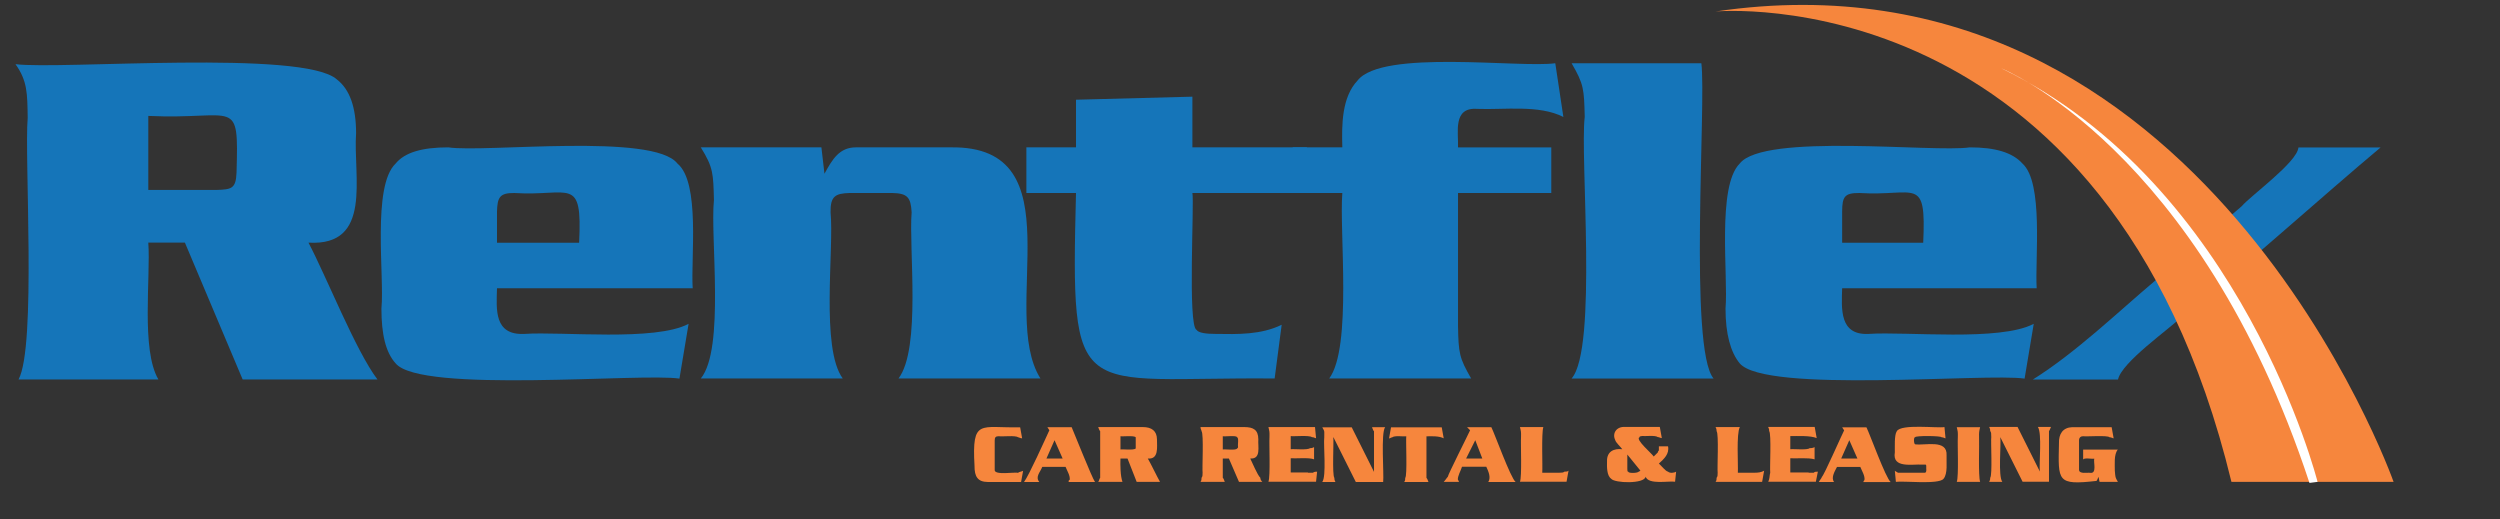
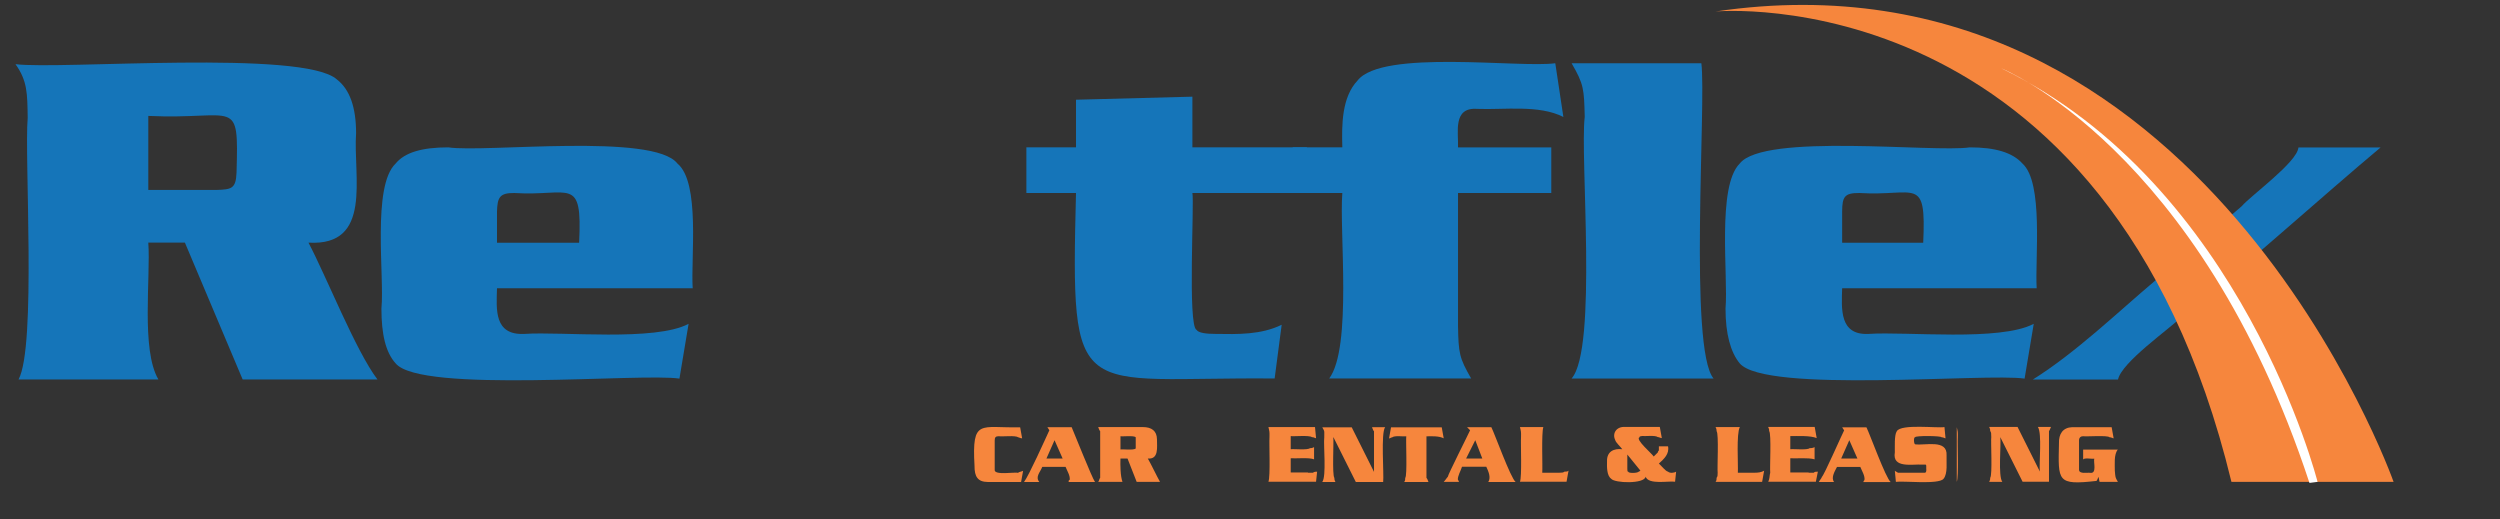
<svg xmlns="http://www.w3.org/2000/svg" id="Layer_1" version="1.1" viewBox="0 0 2130.8 442.7">
  <rect x="0" y="0" width="2130.8" height="442.7" fill="#333333" stroke="none" />
  <defs>
    <style>
      .st0 {
        fill: #fff;
      }

      .st1 {
        fill: #f6863d;
      }

      .st2 {
        fill: #1575b9;
      }
    </style>
  </defs>
  <path class="st1" d="M871.2,373.6c-1.7,0-2.6-.9-3.5-.9-2.2-1.8-13.5-.4-16.4-.9-2.6,0-3.5.9-3.5,3.5v25.1c-.7,5,17.6,1.7,19.9,2.6.9-.9,2.6-.9,4.3-1.7l-1.7,9.5h-28.5c-8.4-.1-11.3-4.5-11.2-13.8-2.3-40.7,4.9-32,38.9-32.8l1.7,9.5Z" />
  <path class="st1" d="M888.4,397.8c-1.9,4.9-6.2,8.5-2.6,13h-13c4.2-5.5,18.4-37.2,21.6-44.1l-1.7-2.6h20.7c2.3,5.2,17.2,42.9,19.9,46.7h-22.5c0-.9,0-1.7.9-1.7.7-3.4-2.3-8.1-3.5-11.2h-19.9ZM905.7,390.8l-6.9-15.6-6.9,15.6h13.8Z" />
  <path class="st1" d="M955,390.8c-.2,5.5-.1,14.9,1.7,19.9h-20.7c.9-.9.9-2.6,1.7-3.5v-39.7c-.9-.9-.9-1.7-1.7-3.5h38c7.6,0,12,3.3,12.1,10.4,0,6.6,1.7,17.3-7.8,16.4,2.7,4.6,7.9,15.6,10.4,19.9h-19.9l-7.8-19.9h-6ZM955,383.1c2.1-.4,11.4.9,13-.9v-9.5c-1.5-1.7-10.9-.5-13-.9v11.2Z" />
-   <path class="st1" d="M1042.2,390.8v16.4c.9.9.9,1.7,1.7,3.5h-20.7c.9-.9.9-2.6.9-3.5.9-.9.9-2.6.9-4.3-.5-3.6,1.1-33-.9-35.4,0-.9-.9-1.7-.9-3.5h37.2c8.1,0,12,2.5,12.1,10.4-.5,6.3,2.6,17-6.9,16.4,1.5,2.9,6.2,14.3,8.6,16.4,0,1.7.9,2.6,1.7,3.5h-19.9l-8.6-19.9h-5.2ZM1042.2,383.1c1.2-.4,12,1,12.1-.9.9,0,.9-.9.9-1.7-.4-1.2.9-7.6-.9-7.8,0-1.9-10.9-.4-12.1-.9v11.2Z" />
  <path class="st1" d="M1114.8,402.9h4.3c.9-.9,2.6-.9,3.5-.9l-.9,8.6h-40.6c1.8-4.7.5-32.4.9-38,.1-4.9,0-4.6-.9-8.6h39.7l.9,9.5c-.9,0-1.7-.9-3.5-.9-2.3-1.8-15.2-.5-18.1-.9v11.2c3-.4,14.1.9,16.4-.9.9,0,1.7,0,3.5-.9v10.4c-4.1-1.7-15.1-.6-19.9-.9v12.1h14.7Z" />
  <path class="st1" d="M1136.4,372.7c.5,3.7-1.1,32,.9,34.6,0,.9,0,1.7.9,3.5h-11.2c3.7-4.8.9-31.8,1.7-38-.1-5,.7-4.7-1.7-8.6h25.1l19,38v-34.6c-.9-.9-.9-1.7-1.7-3.5h11.2c-3.8,4.7-.9,40.4-1.7,46.7h-23.3l-19-38Z" />
  <path class="st1" d="M1228.8,364.1l1.7,9.5c-4-2.1-10.3-1.8-14.7-1.7v35.4c.9.9.9,1.7,1.7,3.5h-20.7c.9-.9.9-2.6.9-3.5,1.9-1.5.4-32.7.9-35.4-2.6.3-9.9-.9-12.1.9-.9,0-1.7.9-2.6.9l1.7-9.5h43.2Z" />
  <path class="st1" d="M1246.1,397.8c-.8,2.9-4,8.3-3.5,11.2,0,0,.9.9.9,1.7h-13c1.7-1.7,2.6-3.5,3.5-4.3-.2-1.3,18.1-37.4,19-39.7l-2.6-2.6h20.7c2.8,5.4,16.4,43.3,20.7,46.7h-23.3c2.5-3.9,0-9.3-1.7-13h-20.7ZM1263.4,390.8l-6-15.6-7.8,15.6h13.8Z" />
  <path class="st1" d="M1329.1,402.9c1.7,0,3.5,0,4.3-.9,1.7,0,2.6,0,3.5-.9l-1.7,9.5h-39.7c1.8-4.7.5-32.4.9-38,.1-4.9,0-4.6-.9-8.6h19.9c-1.7,5.7-.5,32.5-.9,38.9h14.7Z" />
  <path class="st1" d="M1399.1,371.8c-.9,0-1.7,0-1.7.9-4.1,1.6,11.1,14.4,12.1,16.4l3.5-3.5s0-.9.9-1.7v-3.5h7.8c1.3,6.5-3.5,10.8-7.8,14.7,1.6,1.3,5.8,6.7,7.8,6.9,1.5,1.5,5.3,1.1,6.9,0l-.9,8.6c-5.4-.9-22.6,2.8-25.1-4.3-1,6.3-26.6,5.6-29.4,1.7-3.8-2.7-3.6-10.2-3.5-14.7-.3-8.3,5.6-11.3,13-10.4-1.1-1.7-5.7-5.9-6-7.8-2.8-5.7,1-11.8,8.6-11.2,0,0,29.4,0,29.4,0l1.7,9.5c-.9,0-2.6-.9-3.5-.9-2.2-1.7-11-.5-13.8-.9ZM1387,399.5c0,1.7,0,2.6.9,2.6,0,1.4,7.7,1.2,8.6,0,.9,0,.9-.9,1.7-.9l-11.2-13.8v12.1Z" />
  <path class="st1" d="M1495.8,402.9c2.6,0,5.4-.3,7.8-1.7l-1.7,9.5h-39.7c.9-.9.9-2.6.9-3.5.9-.9.9-2.6.9-4.3-.5-3.6,1.1-33-.9-35.4,0-.9,0-1.7-.9-3.5h20.7c-3.1,5.6-1.3,32.3-1.7,38.9h14.7Z" />
  <path class="st1" d="M1541.6,402.9h4.3c.9-.9,1.7-.9,3.5-.9l-1.7,8.6h-40.6c1.4-2.7.9-4.5,1.7-7.8-.5-3.6,1.1-33-.9-35.4,0-.9,0-1.7-.9-3.5h39.7l1.7,9.5c-5.4-2.3-16.6-1.7-22.5-1.7v11.2c2.7-.4,14.6.9,16.4-.9.9,0,2.6,0,4.3-.9v10.4c-5.6-1.6-14.9-.6-20.7-.9v12.1h15.6Z" />
  <path class="st1" d="M1565.8,397.8c-1.7,3.5-5.5,9.1-2.6,13h-13c.9-1.7,2.6-3.5,2.6-4.3,1.7-1,17.6-37.2,19-39.7l-1.7-2.6h20.7c2.8,5.4,16.4,43.3,20.7,46.7h-23.3c0-.9.9-1.7.9-1.7.7-3.4-2.3-8.1-3.5-11.2h-19.9ZM1583.1,390.8l-6.9-15.6-6.9,15.6h13.8Z" />
  <path class="st1" d="M1658.3,373.6c-.9,0-1.7-.9-3.5-.9,0-1.3-22.8-1.5-22.5,0-1.4-.3-1.2,5.6,0,6,8.5,1.2,27.7-4.6,26.8,9.5-.3,5.5,1.2,15.4-2.6,19.9-4.1,5.1-34.6,1.6-40.6,2.6l-.9-9.5c.9.9,1.7.9,2.6,1.7h23.3c1.6-1,.6-3.7.9-5.2,0-2.4-.5-1.6-3.5-1.7-8.2-.6-25.7,3.5-23.3-10.4.1-4.4-.6-14.8,1.7-18.1,3.7-6.4,34.7-2.4,40.6-3.5l.9,9.5Z" />
-   <path class="st1" d="M1667.8,410.7c1.8-4.7.5-32.4.9-38,.1-4.9,0-4.6-.9-8.6h19.9c-.9,3.9-1,4.4-.9,8.6.3,5.9-.8,32.9.9,38h-19.9Z" />
+   <path class="st1" d="M1667.8,410.7c1.8-4.7.5-32.4.9-38,.1-4.9,0-4.6-.9-8.6h19.9h-19.9Z" />
  <path class="st1" d="M1704.9,372.7c.8,6.5-2,32.9,1.7,38h-11.2c.9-1.7.9-2.6.9-3.5,2-2.3.4-31.1.9-34.6,0-2.6,0-4.3-.9-5.2,0-.9,0-1.7-.9-3.5h24.2l19,38c-.8-6.5,2-32.9-1.7-38h11.2c-.9,1.7-.9,2.6-1.7,3.5v43.2h-22.5l-19-38Z" />
  <path class="st1" d="M1805.1,383.1c-3.6,4.3-2.5,13-2.6,18.1.6,6.1.2,5.2,2.6,9.5h-15.6l-.9-4.3c-.9,1.7-.9,2.6-1.7,3.5-33.8,3.8-32.7.3-32-32-.3-8.1,3.4-13.5,11.2-13.8,0,0,33.7,0,33.7,0l1.7,9.5c-.9,0-1.7-.9-3.5-.9-1.5-1.9-20.1-.4-22.5-.9-1.7,0-3.5.9-3.5,3.5v25.1c.1,3.9,7.1,2.2,9.5,2.6,6,.9,2.6-9.2,3.5-12.1-1.9.5-8.9-1.1-9.5.9v-8.6h29.4Z" />
  <path class="st2" d="M423.6,245.7c-.5,18.1-2.7,40.1,23.3,38.9,32.2-2.2,111.4,6.6,140-8.6l-7.8,46.7c-32-5-220.6,12.9-241.9-13-8.6-9.5-12.1-25.1-12.1-46.7,2.7-27.7-8.2-104.3,12.1-123.6,7.8-9.5,22.5-13.8,44.9-13.8,30.9,4.7,175-12.6,195.3,13.8,19.6,16.2,11.3,80.8,13,106.3h-166.8ZM493.6,206.8c2.8-57.5-7.5-39.3-55.3-42.3-12.6-.1-14.3,3.9-14.7,15.6,0,0,0,26.8,0,26.8h70Z" />
-   <path class="st2" d="M700.1,125.6l2.6,22.5c6.8-12.5,12.8-22.5,26.8-22.5,0,0,80.4,0,80.4,0,109-2,40.8,139.8,76.9,197h-121c19.4-25.6,8.7-110.6,11.2-141.7-.7-13-3.9-16.1-16.4-16.4,0,0-36.3,0-36.3,0-12.4.3-16.6,2.8-16.4,16.4,3.1,31.4-8.6,115.9,10.4,141.7h-121c20.7-25.2,7.9-120.7,11.2-152.1-.6-22.6-.5-27.7-11.2-44.9h102.8Z" />
  <path class="st2" d="M916.9,85l99.4-2.6v43.2h97.6v38.9h-97.6c1.7,8.4-4.1,113.1,3.5,116.6,1.7,2.6,7.8,3.5,16.4,3.5,18.7.3,38.7.8,56.2-7.8l-6,45.8c-170-1.6-173.9,25.2-169.3-158.1h-42.3v-38.9h42.3v-40.6Z" />
  <path class="st2" d="M1242.7,277.7c.4,23.5,1.1,27.3,11.2,44.9h-121c19.7-26.4,8.5-126.2,11.2-158.1h-42.3v-38.9h42.3c-.6-19.3-.5-42.7,13-57,20.9-26.8,138.3-10.5,168.5-14.7l6.9,45.8c-20.7-10.6-50.5-6-73.4-6.9-21.1-1.6-15.9,20-16.4,32.8h79.5v38.9h-79.5v113.2Z" />
  <path class="st2" d="M1350.7,99.7c-.6-23.7-.7-27.8-11.2-45.8h110.6c4.3,33.8-10.9,243.5,10.4,268.7h-121c22.3-25.3,7-190,11.2-222.9Z" />
  <path class="st2" d="M1570.1,245.7c-.5,17.6-2.5,40.1,22.5,38.9,32.3-2.2,112,6.6,140.8-8.6l-7.8,46.7c-32.3-4.9-220.9,12.8-242.8-13-7.8-9.5-12.1-25.1-12.1-46.7,2.4-27.6-7.5-104.1,12.1-123.6,20.5-26.3,165.4-9.2,196.1-13.8,21.6,0,36.3,4.3,44.9,13.8,18.1,16.4,10.6,81,12.1,106.3h-165.9ZM1639.2,206.8c2.6-57.6-6.1-39.3-54.4-42.3-12.7-.1-14.6,3.2-14.7,15.6,0,0,0,26.8,0,26.8h69.1Z" />
  <path class="st2" d="M126.4,206.8c2.1,29.7-6.3,91.3,8.6,116.6H15.8c15.3-27.8,4.9-189.7,7.8-222.9-.3-20.8-.2-31.5-10.4-45.8,38.4,4.8,245.6-12.6,273.9,13,11.2,8.6,16.4,24.2,16.4,45.8-2.6,36.8,14.4,96.6-40.6,93.3,14.8,27.8,40.3,92.3,58.8,116.6h-114.9l-49.2-116.6h-31.1ZM126.4,161.9s57.9,0,57.9,0c13.2-.4,16.7-1.1,17.3-14.7,1.9-65.8,0-44.9-75.2-48.4v63.1Z" />
  <path class="st2" d="M1859.6,269.9c-10.8,10.8-51.1,38.6-54.4,53.6h-72.6c36.5-22.8,72.3-57.3,103.7-83.8,0,0,74.3-63.9,74.3-63.9,8-9.3,47.3-37.5,48.4-50.1h70c-47.6,39.8-120.4,105.5-169.3,144.3Z" />
  <path class="st1" d="M1462.1,9.8s335.2-31.1,439.8,400.9h138.2S1876.8-51.5,1462.1,9.8Z" />
  <path class="st0" d="M1968.4,411.6l6.9-.9s-63.9-253.2-269.6-352.5c0,0,168.5,67.4,262.7,353.4Z" />
</svg>